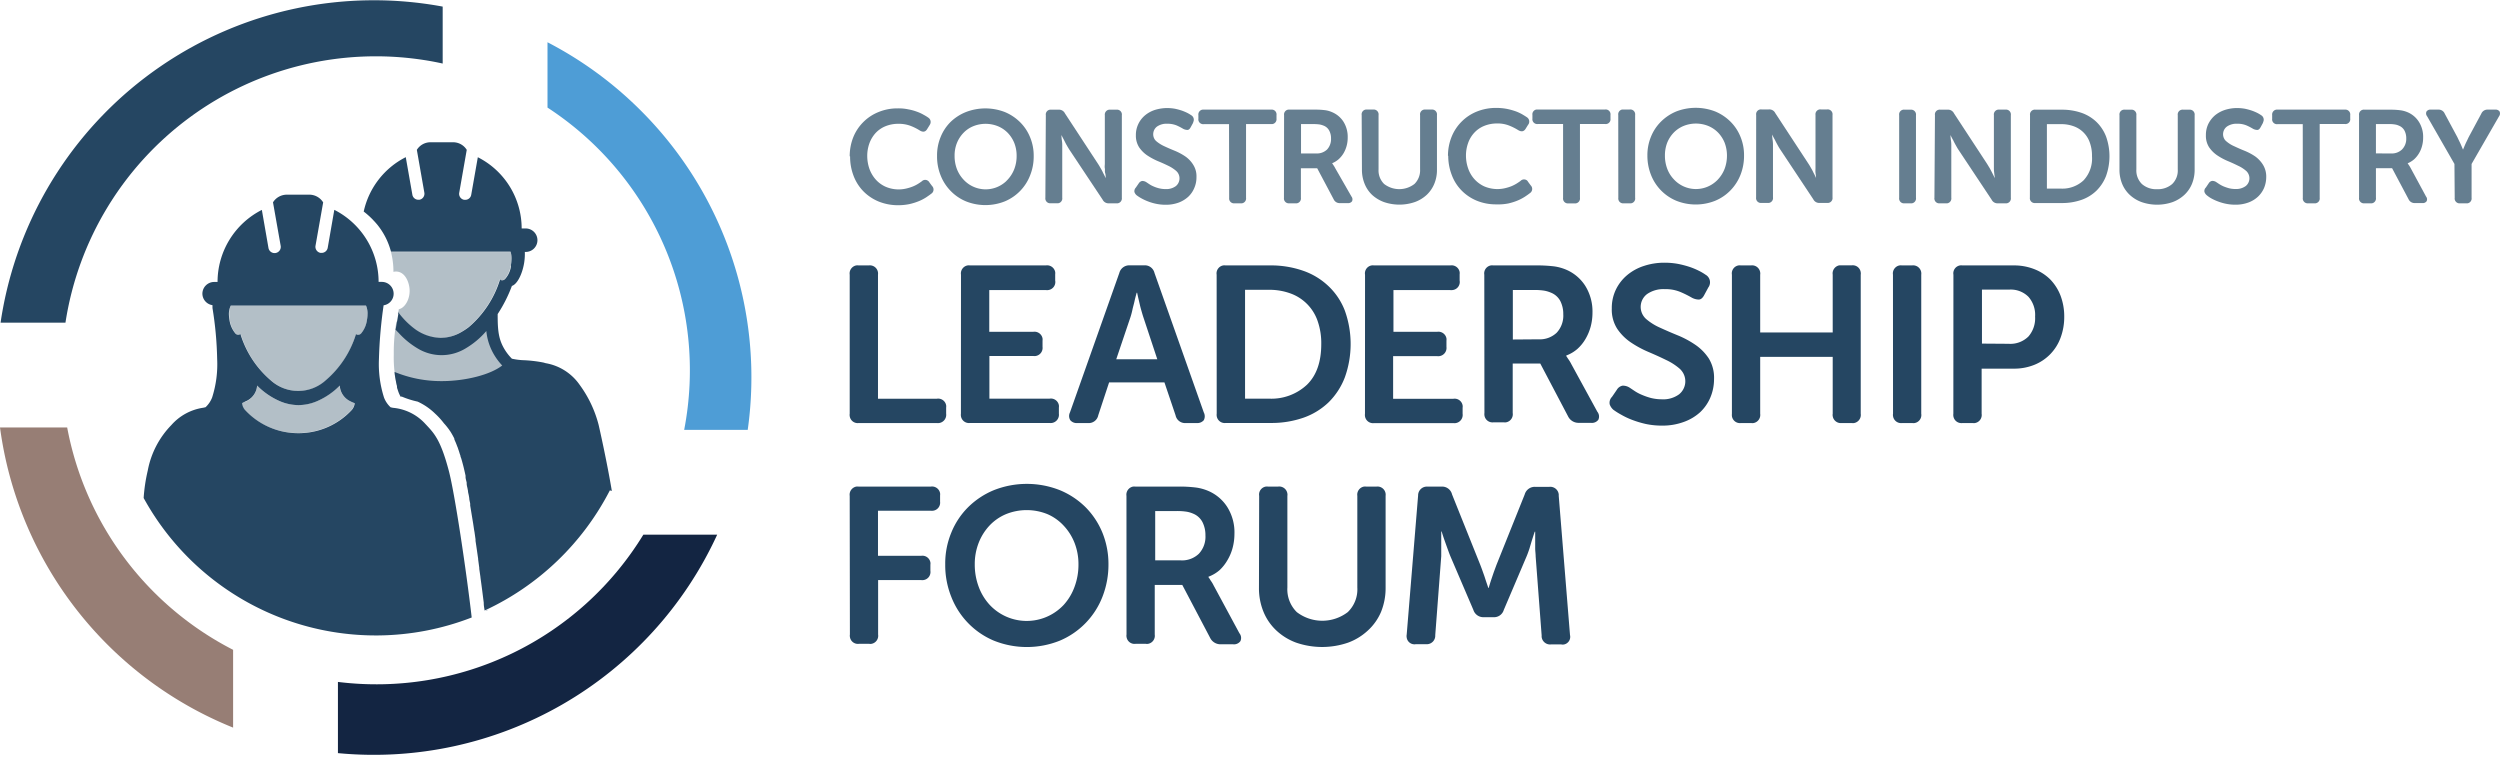
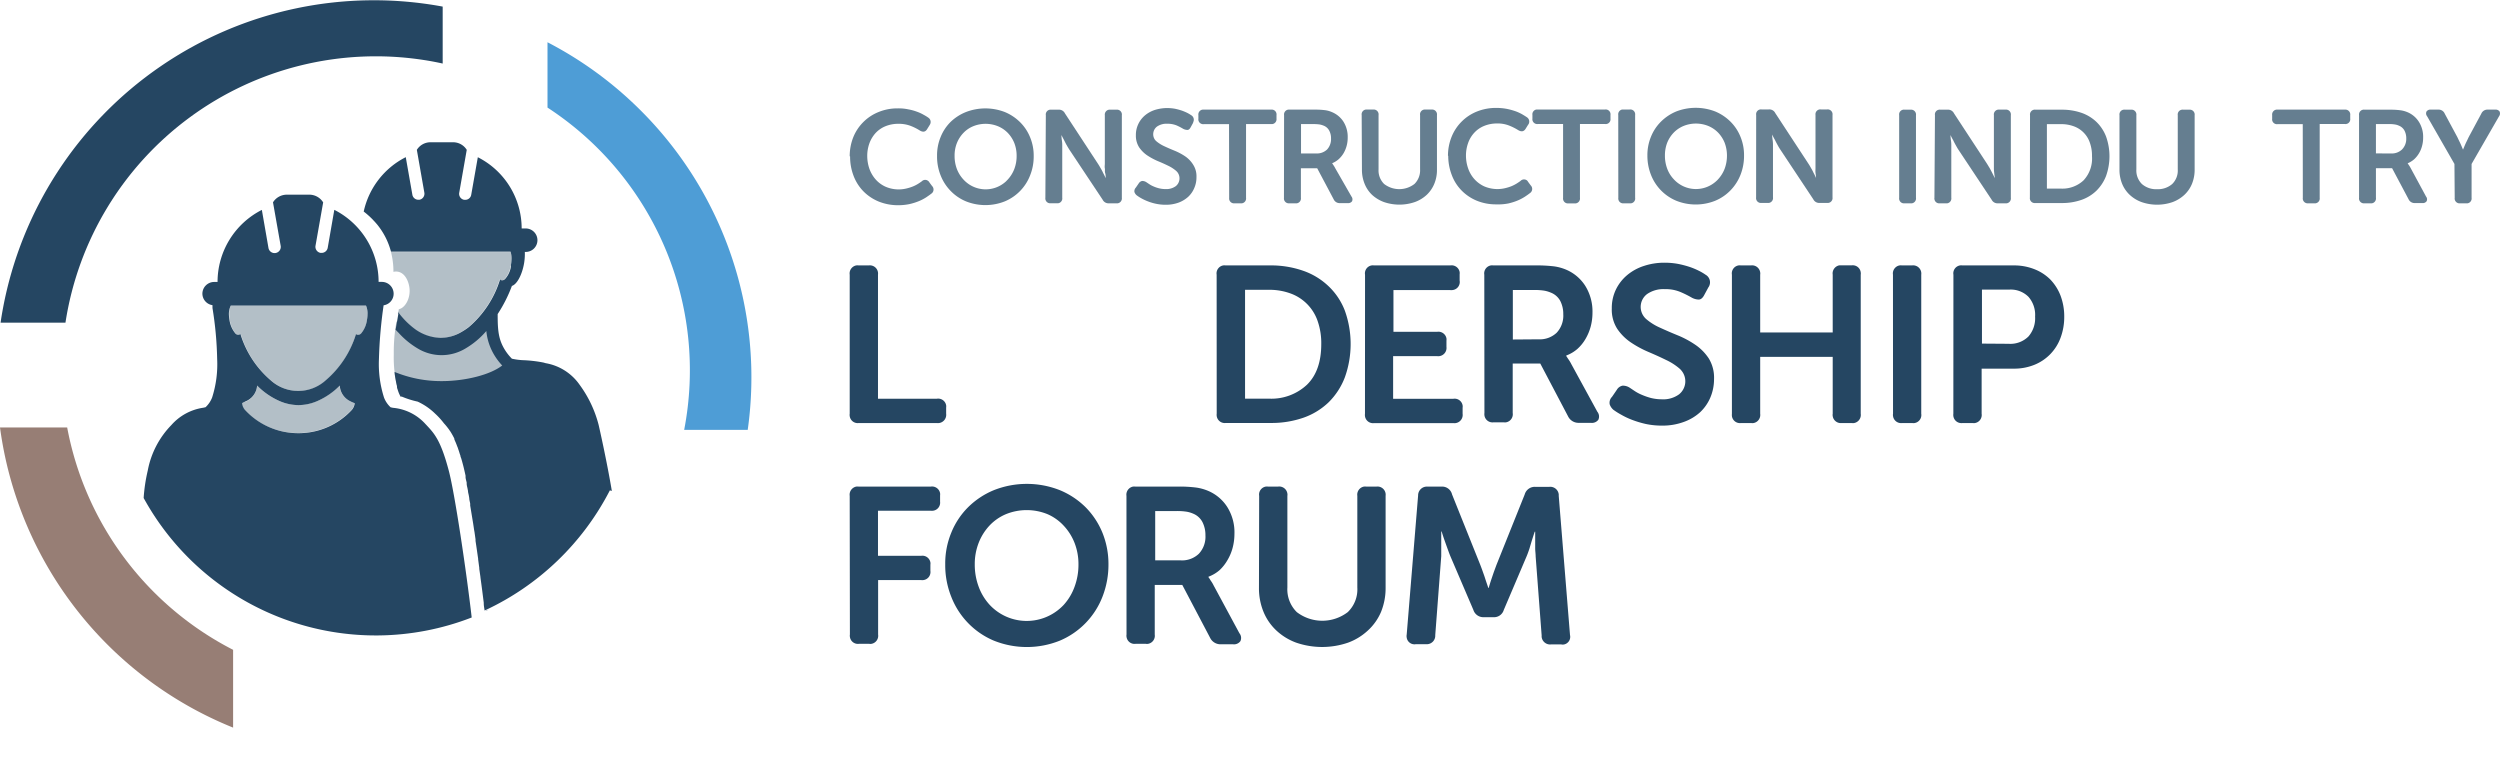
<svg xmlns="http://www.w3.org/2000/svg" id="b8b359dd-25f8-4133-a00c-2ec569dbb50d" data-name="Layer 1" viewBox="0 0 379.22 116.56">
  <title>Contruction Industry Leadership Forum</title>
  <g id="fb07ad67-bcb3-4ea8-ac17-0cd63c30dabb" data-name="logoMark">
    <path id="eddd67c2-c504-4897-a99a-b83dab787dfc" data-name="logoMark PathItem " d="M10.19,64.84H0a57.27,57.27,0,0,0,35.36,45.53V98.57A47.77,47.77,0,0,1,10.19,64.84" style="fill:#977e75" />
    <path id="ffc26a89-f355-43bc-8598-98b229a8d0e1" data-name="logoMark PathItem 2" d="M97.21,16.78A57.25,57.25,0,0,0,83.05,6.41v9.91a47.56,47.56,0,0,1,20.73,48.89h9.64A57.17,57.17,0,0,0,97.21,16.78" style="fill:#4e9dd6" />
-     <path id="bad1f39a-7165-43fe-889f-83ed9cdfbbc8" data-name="logoMark PathItem 3" d="M51.26,103.44v10.8A57.31,57.31,0,0,0,108.79,81.1H97.59a47.44,47.44,0,0,1-46.33,22.34" style="fill:#132542" />
    <path id="bc7b0bd8-025f-430e-afa2-148bb17757ef" data-name="logoMark PathItem 4" d="M67.15,9.64V1A57.24,57.24,0,0,0,.44,46.82h0c-.13.7-.25,1.41-.35,2.12H9.93A47.63,47.63,0,0,1,64.21,9.09h0c1,.15,2,.34,2.94.55" style="fill:#254662" />
    <path id="ae45b641-1059-4643-8106-00894f8015b1" data-name="logoMark CompoundPathItem " d="M54,50.69a.56.56,0,0,0,.24.13.67.67,0,0,0,.56-.25,4,4,0,0,0,.86-2,6,6,0,0,0,.09-.85,2.92,2.92,0,0,0-.23-1.34H35a2.92,2.92,0,0,0-.23,1.34,6,6,0,0,0,.09.85,4.08,4.08,0,0,0,.87,2,.65.65,0,0,0,.55.25.56.56,0,0,0,.24-.13,15,15,0,0,0,4.65,7.07,6.21,6.21,0,0,0,8.23,0A15,15,0,0,0,54,50.69m-8.72,15a11.11,11.11,0,0,0,8.07-3.54,2,2,0,0,0,.43-1h0c-.05,0-.18-.06-.35-.14l-.23-.11a2.83,2.83,0,0,1-1.69-2.44h0a10.91,10.91,0,0,1-3.57,2.44,7.59,7.59,0,0,1-2.7.53h0a7.28,7.28,0,0,1-2.69-.53A11,11,0,0,1,39,58.48h0a2.81,2.81,0,0,1-1.7,2.43A1.58,1.58,0,0,1,37,61a2.28,2.28,0,0,1-.36.15h0a1.94,1.94,0,0,0,.43,1,11.06,11.06,0,0,0,8.07,3.54h.1" style="fill:#b3bfc7" />
    <path id="a215bc4f-ffeb-48ad-869d-16b4152cb955" data-name="logoMark CompoundPathItem 2" d="M55.75,47.7a4.81,4.81,0,0,1-.09.85,4,4,0,0,1-.86,2,.64.64,0,0,1-.56.24.46.46,0,0,1-.24-.12,15,15,0,0,1-4.65,7.07,6.21,6.21,0,0,1-8.23,0,15.06,15.06,0,0,1-4.65-7.07.46.46,0,0,1-.24.12.62.62,0,0,1-.55-.24,4.08,4.08,0,0,1-.87-2,6,6,0,0,1-.09-.85A2.92,2.92,0,0,1,35,46.36H55.52a2.92,2.92,0,0,1,.23,1.34M36.69,61.17,37,61a1.58,1.58,0,0,0,.23-.11A2.79,2.79,0,0,0,39,58.48h0a10.93,10.93,0,0,0,3.58,2.43,7.29,7.29,0,0,0,2.69.54h0a7.29,7.29,0,0,0,2.69-.54,10.82,10.82,0,0,0,3.58-2.43h0a2.8,2.8,0,0,0,1.69,2.43,1.58,1.58,0,0,0,.23.11l.35.15h0a1.94,1.94,0,0,1-.43,1,11,11,0,0,1-8.06,3.54h-.1a11,11,0,0,1-8.07-3.54,1.86,1.86,0,0,1-.43-1ZM71.55,93.66c-.78-6.82-2.56-18.84-3.48-22.28-1.27-4.8-2.27-5.71-3.56-7.09a7.54,7.54,0,0,0-4.9-2.43l-.36-.08a3.88,3.88,0,0,1-1-1.48,16.78,16.78,0,0,1-.77-5.84,69.47,69.47,0,0,1,.71-8.15,1.77,1.77,0,0,0,1.52-1.75,1.79,1.79,0,0,0-1.8-1.8h-.48a12.26,12.26,0,0,0-6.72-10.93l-1,5.76a.94.94,0,0,1-.93.77h-.16a.94.94,0,0,1-.76-1.09h0l1.16-6.57A2.47,2.47,0,0,0,47,29.53H43.5a2.47,2.47,0,0,0-2.09,1.16l1.16,6.57a.94.94,0,1,1-1.85.33l-1-5.75A12.26,12.26,0,0,0,33,42.77H32.5a1.79,1.79,0,0,0-1.8,1.78h0v0a1.78,1.78,0,0,0,1.53,1.74c0,.14,0,.28,0,.43a53.91,53.91,0,0,1,.71,7.72,16.57,16.57,0,0,1-.76,5.85,4,4,0,0,1-1,1.48l-.36.08A8,8,0,0,0,26,64.47a13.42,13.42,0,0,0-3.59,6.92,25.19,25.19,0,0,0-.62,4.15A40.17,40.17,0,0,0,71.54,93.67" style="fill:#254662" />
    <path id="a782af5b-bd1d-4e96-ba3d-33148879ebc9" data-name="logoMark CompoundPathItem 3" d="M74.15,92.52h-.4s0,.1,0,.15,0,0,0,0l.39-.19m-14-43.72a27,27,0,0,0-.41,5A19.48,19.48,0,0,0,60.32,59,14,14,0,0,0,67,60.53h.12c4.53,0,9.34-1.7,10.7-4.26.3-.55-.81-.88-1.94-2.67s-1.25-3.43-1.25-5.76h0a14.19,14.19,0,0,1-4.31,4.28,6.5,6.5,0,0,1-3.26,1h0a6.5,6.5,0,0,1-3.26-1,12.56,12.56,0,0,1-3.57-3.32M77.5,40.27a5.63,5.63,0,0,0,.1-.92,3.8,3.8,0,0,0-.14-1.11H59.31a11.89,11.89,0,0,1,.37,3,1.52,1.52,0,0,1,.79,0c1.09.27,1.6,1.67,1.66,2.66.09,1.55-.78,2.86-1.64,3,0,.22-.09.43-.15.64h0l0-.13a12.27,12.27,0,0,0,2.27,2.34,6.89,6.89,0,0,0,4.17,1.55,6.37,6.37,0,0,0,3.26-1,9.41,9.41,0,0,0,1-.67,15.45,15.45,0,0,0,4.75-7.23.45.45,0,0,0,.47.1.93.93,0,0,0,.26-.15,3.6,3.6,0,0,0,.91-1.9,1.05,1.05,0,0,0,.06-.24" style="fill:#b3bfc7" />
    <path id="ef0d0b17-aaa2-4a97-ab03-676f1997262f" data-name="logoMark PathItem 5" d="M92.81,74.47c-.77-4.58-1.89-9.53-2-10a17.77,17.77,0,0,0-2.9-6.12,7.91,7.91,0,0,0-5.14-3.26L82.46,55a19.73,19.73,0,0,0-3.25-.37,10.1,10.1,0,0,1-1.56-.22,7.43,7.43,0,0,1-1.05-1.32c-.95-1.52-1.11-2.86-1.11-5.28v-.17a21.4,21.4,0,0,0,2.16-4.27c.74-.22,1.52-1.61,1.84-3.39a8.74,8.74,0,0,0,.12-1.77,1.78,1.78,0,1,0,0-3.55h-.48a12.11,12.11,0,0,0-6.65-10.81l-1,5.69a.91.91,0,0,1-.91.77h-.16a.92.92,0,0,1-.75-1.08l1.14-6.5a2.43,2.43,0,0,0-2.06-1.15H65.29a2.43,2.43,0,0,0-2.06,1.15l1.14,6.5a.93.93,0,0,1-.75,1.07l-.16,0a.92.92,0,0,1-.91-.77l-1-5.69a12.15,12.15,0,0,0-6.38,8.25h0q.36.27.69.57h0l.13.11h0c.2.19.4.38.59.58l.06.07h0c.2.2.38.41.56.62l0,0A11.1,11.1,0,0,1,58.48,36h0a11.26,11.26,0,0,1,.83,2.18H77.45a3.5,3.5,0,0,1,.15,1.11,5.63,5.63,0,0,1-.1.92,2,2,0,0,1,0,.24,3.67,3.67,0,0,1-.91,1.9,1,1,0,0,1-.26.15.47.47,0,0,1-.48-.1,15.45,15.45,0,0,1-4.75,7.23,9.41,9.41,0,0,1-1,.67,6.28,6.28,0,0,1-3.26.95,6.91,6.91,0,0,1-4.17-1.55,11.94,11.94,0,0,1-2.26-2.34c0,.05,0,.09,0,.13h0l0,.2S60,50.17,60,50c.13.14.32.35.46.48s0,0,0,0a12.38,12.38,0,0,0,2.82,2.33,7,7,0,0,0,7.41,0,12.38,12.38,0,0,0,3.08-2.6,8.65,8.65,0,0,0,1.29,3.78,9.2,9.2,0,0,0,1.12,1.45c-1.79,1.4-5.57,2.37-9.2,2.37a18.51,18.51,0,0,1-7.12-1.39h0c0,.44.1.86.17,1.26h0c.05.3.12.6.19.88a1.05,1.05,0,0,0,0,.19,7.81,7.81,0,0,0,.26.82,5.12,5.12,0,0,0,.25.53h0a.14.14,0,0,1,0,.06h0l.22,0a13.39,13.39,0,0,0,2.4.76A9.43,9.43,0,0,1,66,62.74a11,11,0,0,1,1.34,1.47h0l.19.21h0q.24.28.48.6h0l.09.12h0l.1.15h0l.1.14.1.16h0l.05.08.15.26h0l.09.16a2,2,0,0,0,.11.2l.13.28v0a.54.54,0,0,0,0,.11h0l.2.45h0a1.34,1.34,0,0,1,.07.18h0a3.42,3.42,0,0,1,.13.34h0l.09.21h0l.12.36h0l.09.26.12.39h0l.09.25h0c0,.14.08.29.13.44.1.34.2.7.3,1.09s.22.91.35,1.51l0,.13v.06c0,.27.11.56.17.86l0,.16c0,.25.09.52.14.79l.06.31c0,.24.09.48.13.73l.06.36c0,.27.1.55.14.83a2.74,2.74,0,0,1,0,.28c.13.78.26,1.59.4,2.43l.05.3.15,1,.06.33.15,1.06a1.87,1.87,0,0,1,0,.25c.14.9.27,1.82.4,2.73l0,.1c.06.42.11.84.17,1.26l0,.16.18,1.26v.06c.19,1.35.35,2.64.5,3.83a.19.19,0,0,0,0,.08c0,.38.08.74.13,1.09v0a40.51,40.51,0,0,0,19-18.23" style="fill:#254662" />
  </g>
  <path id="b52ef3f8-dca5-4bfb-9d1c-4c0d9d0cdb4d" data-name="fullLogo" d="M128.89,23.69a7.78,7.78,0,0,1,.54-2.87A6.91,6.91,0,0,1,133.25,17a7.48,7.48,0,0,1,2.95-.56,7,7,0,0,1,1.59.15,7.48,7.48,0,0,1,1.31.36,5.81,5.81,0,0,1,1,.46,6.59,6.59,0,0,1,.72.44.78.78,0,0,1,.22,1.08L141,19l-.36.58c-.26.44-.64.51-1.14.2a8.09,8.09,0,0,0-1.28-.65,5,5,0,0,0-1.91-.35,5.12,5.12,0,0,0-2.05.39,4.27,4.27,0,0,0-1.49,1.06,4.81,4.81,0,0,0-.91,1.56,5.64,5.64,0,0,0-.31,1.87,6,6,0,0,0,.32,1.92,5,5,0,0,0,.93,1.61,4.44,4.44,0,0,0,1.5,1.12,5,5,0,0,0,3.16.29,6.83,6.83,0,0,0,1-.31,4.88,4.88,0,0,0,.79-.4c.23-.14.43-.28.59-.4a.71.71,0,0,1,1,0,.49.49,0,0,1,.14.18l.4.54a.76.76,0,0,1,0,1.08l-.1.08c-.2.16-.46.34-.77.55a6.8,6.8,0,0,1-1.1.58,9,9,0,0,1-1.42.45,8.4,8.4,0,0,1-1.73.18,7.84,7.84,0,0,1-3-.57,7,7,0,0,1-2.31-1.56,6.79,6.79,0,0,1-1.48-2.35,8.05,8.05,0,0,1-.52-2.91" style="fill:#657e90" />
  <path id="b9c06fd6-3207-4e2e-a939-f23d4c68552b" data-name="fullLogo-2" d="M144.8,23.64a5.57,5.57,0,0,0,.35,2,5,5,0,0,0,1,1.6,4.55,4.55,0,0,0,6.44.28l.27-.28a5,5,0,0,0,1-1.61,5.48,5.48,0,0,0,.35-2,5.28,5.28,0,0,0-.35-1.93,4.82,4.82,0,0,0-1-1.55,4.49,4.49,0,0,0-1.48-1,5,5,0,0,0-3.76,0,4.34,4.34,0,0,0-1.47,1,4.82,4.82,0,0,0-1,1.55,5.11,5.11,0,0,0-.35,1.93m-2.66,0a7.28,7.28,0,0,1,.54-2.84,6.79,6.79,0,0,1,1.52-2.3A7.19,7.19,0,0,1,146.51,17a8.17,8.17,0,0,1,5.92,0,7.19,7.19,0,0,1,2.31,1.54,6.79,6.79,0,0,1,1.52,2.3,7.25,7.25,0,0,1,.54,2.84,7.66,7.66,0,0,1-.54,2.91,7,7,0,0,1-3.83,3.95,7.94,7.94,0,0,1-5.91,0,6.93,6.93,0,0,1-2.32-1.58,7,7,0,0,1-1.52-2.36,7.68,7.68,0,0,1-.54-2.92" style="fill:#657e90" />
  <path id="a362a9db-a42b-477d-af3e-5904e7e85bbb" data-name="fullLogo-3" d="M158.64,17.48a.73.73,0,0,1,.82-.84h1.08a1,1,0,0,1,1,.56l5,7.63c.14.21.28.45.42.7a6.33,6.33,0,0,1,.38.72c.14.25.26.51.38.78h0c0-.27,0-.53-.08-.78s0-.47-.05-.72,0-.49,0-.7V17.48a.75.75,0,0,1,.63-.84.74.74,0,0,1,.21,0h.9a.74.74,0,0,1,.84.84V30a.75.75,0,0,1-.63.84h-1.29a1,1,0,0,1-1-.56l-5.06-7.61c-.13-.21-.27-.44-.41-.69s-.26-.5-.37-.72-.28-.52-.4-.78h0q0,.39.06.78t.06.72c0,.25,0,.48,0,.69V30a.73.73,0,0,1-.61.83.74.74,0,0,1-.21,0h-.92a.73.73,0,0,1-.82-.64.67.67,0,0,1,0-.2Z" style="fill:#657e90" />
  <path id="a314c17c-4704-46dc-8554-09e910a7bdbd" data-name="fullLogo-4" d="M172.41,29.62a1.18,1.18,0,0,1-.33-.49.79.79,0,0,1,.21-.67l.44-.64a.8.8,0,0,1,.51-.37,1.15,1.15,0,0,1,.65.19l.45.3a3.92,3.92,0,0,0,.64.34,5,5,0,0,0,.82.28,4,4,0,0,0,1,.12,2.42,2.42,0,0,0,1.56-.45,1.52,1.52,0,0,0,.22-2.13l-.15-.16a5.53,5.53,0,0,0-1.23-.8c-.5-.24-1-.47-1.59-.71a10.13,10.13,0,0,1-1.59-.86,4.64,4.64,0,0,1-1.23-1.23,3.27,3.27,0,0,1-.49-1.83,3.83,3.83,0,0,1,.37-1.7,3.87,3.87,0,0,1,1-1.3,4.5,4.5,0,0,1,1.5-.83,6.37,6.37,0,0,1,1.89-.29,6.75,6.75,0,0,1,1.19.11,9.34,9.34,0,0,1,1,.27,7.81,7.81,0,0,1,.84.35,5.08,5.08,0,0,1,.59.35.79.79,0,0,1,.31,1.07l0,.07-.36.66c-.15.3-.32.44-.52.44a1.5,1.5,0,0,1-.62-.16,9,9,0,0,0-1-.52,3.66,3.66,0,0,0-1.43-.26,2.5,2.5,0,0,0-1.57.44,1.46,1.46,0,0,0-.29,2,1.94,1.94,0,0,0,.2.21,5.2,5.2,0,0,0,1.23.77c.49.23,1,.45,1.59.69a8.92,8.92,0,0,1,1.58.85A4.24,4.24,0,0,1,181,25a3.23,3.23,0,0,1,.49,1.86,4,4,0,0,1-.32,1.63,3.84,3.84,0,0,1-.91,1.34,4.55,4.55,0,0,1-1.47.9,5.62,5.62,0,0,1-2,.33,7,7,0,0,1-1.44-.15,7.68,7.68,0,0,1-1.24-.37,7.46,7.46,0,0,1-1-.47,5.1,5.1,0,0,1-.69-.45" style="fill:#657e90" />
  <path id="e59bae9e-2bf4-41c3-b040-8fe8ab90c96c" data-name="fullLogo-5" d="M186.43,18.83h-3.81a.74.74,0,0,1-.84-.61.67.67,0,0,1,0-.2v-.56a.74.74,0,0,1,.63-.83h10.4a.73.73,0,0,1,.82.83V18a.74.74,0,0,1-.62.82h-4V30a.74.74,0,0,1-.62.84.81.81,0,0,1-.22,0h-.89a.74.74,0,0,1-.83-.63,1.48,1.48,0,0,1,0-.21Z" style="fill:#657e90" />
  <path id="bf78f3c7-90d3-42ec-bea2-29d9e82e2779" data-name="fullLogo-6" d="M199.66,23.28a2.24,2.24,0,0,0,1.64-.6,2.3,2.3,0,0,0,.6-1.67,2.42,2.42,0,0,0-.27-1.19,1.62,1.62,0,0,0-.85-.76,3.07,3.07,0,0,0-.61-.18,7.26,7.26,0,0,0-.93-.06h-1.89v4.46Zm-4.88-5.81a.74.74,0,0,1,.62-.84h4a11.41,11.41,0,0,1,1.65.09,3.91,3.91,0,0,1,1,.29,3.8,3.8,0,0,1,1.73,1.44,4.33,4.33,0,0,1,.65,2.43,4.69,4.69,0,0,1-.16,1.24,4.49,4.49,0,0,1-.46,1.11,4,4,0,0,1-.74.91,3.43,3.43,0,0,1-1,.62v0l.12.18.15.23a2.59,2.59,0,0,1,.19.33L205,29.81a.69.69,0,0,1,.09.72.72.72,0,0,1-.67.28H203.3a1,1,0,0,1-1-.58l-2.5-4.71h-2.47V30a.74.74,0,0,1-.62.84.67.67,0,0,1-.2,0h-.92a.75.75,0,0,1-.83-.63,1.48,1.48,0,0,1,0-.21Z" style="fill:#657e90" />
  <path id="bb368c3a-5fe4-4ef4-b898-426ac23fa365" data-name="fullLogo-7" d="M206.55,17.46a.73.73,0,0,1,.82-.84h.9a.74.74,0,0,1,.84.84v8.23a2.87,2.87,0,0,0,.85,2.22,3.77,3.77,0,0,0,4.59,0,2.88,2.88,0,0,0,.86-2.22V17.46a.73.73,0,0,1,.82-.84h.92a.74.74,0,0,1,.82.84v8.25a5.45,5.45,0,0,1-.41,2.18,4.81,4.81,0,0,1-1.15,1.67,5.27,5.27,0,0,1-1.8,1.09,7.22,7.22,0,0,1-4.68,0,5.46,5.46,0,0,1-1.79-1.08A4.74,4.74,0,0,1,207,27.89a5.59,5.59,0,0,1-.41-2.18Z" style="fill:#657e90" />
  <path id="fb436009-e301-48ad-afce-ebc673de969f" data-name="fullLogo-8" d="M219.64,23.65a7.66,7.66,0,0,1,.54-2.87A6.89,6.89,0,0,1,224,16.93a7.71,7.71,0,0,1,3-.56,8.48,8.48,0,0,1,1.59.15,10.18,10.18,0,0,1,1.31.36,6.64,6.64,0,0,1,1,.46q.44.26.72.45a.78.78,0,0,1,.22,1.08h0l-.06.08-.36.58c-.27.44-.65.5-1.14.2a8.55,8.55,0,0,0-1.28-.65,4.68,4.68,0,0,0-1.92-.35,5.08,5.08,0,0,0-2,.39,4.15,4.15,0,0,0-1.49,1.06,4.45,4.45,0,0,0-.91,1.56,5.64,5.64,0,0,0-.31,1.87,5.89,5.89,0,0,0,.32,1.91,4.76,4.76,0,0,0,.93,1.62,4.58,4.58,0,0,0,1.5,1.12,5.07,5.07,0,0,0,3.16.29,6.83,6.83,0,0,0,1-.31,5.74,5.74,0,0,0,.78-.4c.24-.15.43-.28.59-.4a.73.73,0,0,1,1-.05.85.85,0,0,1,.14.19l.4.54a.76.76,0,0,1,0,1.08l-.1.08c-.2.16-.45.34-.77.55a7.2,7.2,0,0,1-1.1.58,8.68,8.68,0,0,1-1.42.45A7.75,7.75,0,0,1,227,31a7.64,7.64,0,0,1-3-.56,6.89,6.89,0,0,1-2.31-1.56,6.65,6.65,0,0,1-1.48-2.35,8.06,8.06,0,0,1-.53-2.91" style="fill:#657e90" />
  <path id="f8ab8f08-c451-4bf5-8b06-ce391ab0968c" data-name="fullLogo-9" d="M237.1,18.81h-3.81a.74.74,0,0,1-.84-.61.67.67,0,0,1,0-.2v-.56a.73.73,0,0,1,.63-.83h10.39a.73.73,0,0,1,.82.83V18a.72.72,0,0,1-.61.81.74.74,0,0,1-.21,0h-3.81V30a.75.75,0,0,1-.63.85h-1.11a.73.73,0,0,1-.82-.64.67.67,0,0,1,0-.2Z" style="fill:#657e90" />
  <path id="a8969bec-65db-47d2-8e4f-d76b7f3a471d" data-name="fullLogo-10" d="M245.47,17.45a.74.74,0,0,1,.61-.84h1.13a.73.73,0,0,1,.82.63.74.74,0,0,1,0,.21V30a.73.73,0,0,1-.61.84.67.67,0,0,1-.2,0h-.92a.73.73,0,0,1-.82-.63.74.74,0,0,1,0-.21Z" style="fill:#657e90" />
  <path id="a60df1c6-857c-4f99-aa3c-4a0e46a0366d" data-name="fullLogo-11" d="M252.55,23.6a5.57,5.57,0,0,0,.35,2,4.71,4.71,0,0,0,1,1.6,4.55,4.55,0,0,0,6.44.27h0a2.29,2.29,0,0,0,.27-.27,5,5,0,0,0,1-1.61,5.69,5.69,0,0,0,.35-2,5.5,5.5,0,0,0-.35-1.93,4.82,4.82,0,0,0-1-1.55,4.49,4.49,0,0,0-1.48-1,5,5,0,0,0-3.76,0,4.49,4.49,0,0,0-1.48,1,4.82,4.82,0,0,0-1,1.55,5.31,5.31,0,0,0-.34,1.93m-2.66,0a7.28,7.28,0,0,1,.54-2.84,6.79,6.79,0,0,1,1.52-2.3,7.19,7.19,0,0,1,2.31-1.54,8.17,8.17,0,0,1,5.92,0,7.19,7.19,0,0,1,2.31,1.54,6.79,6.79,0,0,1,1.52,2.3,7.28,7.28,0,0,1,.54,2.84,7.82,7.82,0,0,1-.53,2.91,7.13,7.13,0,0,1-1.52,2.37,6.93,6.93,0,0,1-2.32,1.58,7.94,7.94,0,0,1-5.91,0,7,7,0,0,1-3.84-3.94,7.88,7.88,0,0,1-.54-2.92" style="fill:#657e90" />
  <path id="e9cbbab2-bc17-43f1-8f90-85ad96b3577a" data-name="fullLogo-12" d="M266.39,17.44a.73.73,0,0,1,.82-.84h1.08a1,1,0,0,1,1,.56l5,7.63c.14.21.28.44.42.7a6.33,6.33,0,0,1,.38.72c.14.25.26.51.38.78h0c0-.27-.05-.53-.08-.78s0-.47,0-.72,0-.49,0-.7V17.44a.74.74,0,0,1,.84-.84h.9a.74.74,0,0,1,.84.63.67.67,0,0,1,0,.2V29.94a.74.74,0,0,1-.63.84h-1.29a1,1,0,0,1-1-.56L270,22.61c-.14-.21-.27-.44-.41-.7s-.26-.49-.37-.72a7.16,7.16,0,0,1-.4-.78h0q0,.4.06.78t.06.72c0,.26,0,.49,0,.7v7.33a.74.74,0,0,1-.61.84h-1.13a.73.73,0,0,1-.82-.63.67.67,0,0,1,0-.2Z" style="fill:#657e90" />
  <path id="a7cc12ba-975b-4bfd-97e3-10a1bb336556" data-name="fullLogo-13" d="M288.08,17.47a.73.73,0,0,1,.61-.83.5.5,0,0,1,.21,0h.91a.74.74,0,0,1,.82.84V30a.74.74,0,0,1-.61.84H288.9a.73.73,0,0,1-.82-.63.74.74,0,0,1,0-.21Z" style="fill:#657e90" />
  <path id="a4317090-6680-4f68-9643-394c1ee81e91" data-name="fullLogo-14" d="M293.51,17.47a.72.72,0,0,1,.61-.83.44.44,0,0,1,.2,0h1.08a1,1,0,0,1,1,.56l5,7.63.42.69c.14.26.27.5.38.72s.26.51.38.78h0c0-.27-.06-.53-.08-.78a5.31,5.31,0,0,1-.05-.72c0-.25,0-.48,0-.69V17.47a.74.74,0,0,1,.62-.84h1.11a.74.74,0,0,1,.84.84V30a.74.74,0,0,1-.63.84h-1.29a1,1,0,0,1-1-.56l-5.05-7.6c-.14-.21-.27-.45-.41-.7s-.26-.49-.37-.72a7.16,7.16,0,0,1-.4-.78h0q0,.4.06.78t.06.72c0,.25,0,.49,0,.7V30a.74.74,0,0,1-.61.84h-1.13a.73.73,0,0,1-.82-.63.5.5,0,0,1,0-.21Z" style="fill:#657e90" />
  <path id="fa847fef-563a-4a3f-a54f-2785230c83b8" data-name="fullLogo-15" d="M307.93,17.47a.73.73,0,0,1,.62-.83.44.44,0,0,1,.2,0h4a8.9,8.9,0,0,1,3,.48A6.25,6.25,0,0,1,318,18.49a6.18,6.18,0,0,1,1.46,2.21,8.89,8.89,0,0,1,0,6A6.39,6.39,0,0,1,318,28.93a6.19,6.19,0,0,1-2.27,1.39,8.9,8.9,0,0,1-3,.48h-4a.74.74,0,0,1-.82-.84Zm4.69,11.14a4.7,4.7,0,0,0,3.44-1.26,4.86,4.86,0,0,0,1.27-3.65,5.82,5.82,0,0,0-.34-2.1,4,4,0,0,0-2.44-2.45,5.51,5.51,0,0,0-1.93-.32h-2.13v9.78Z" style="fill:#657e90" />
  <path id="f84c4379-309a-4f23-8e2e-d861c7e4235e" data-name="fullLogo-16" d="M321.5,17.47a.73.73,0,0,1,.61-.83.5.5,0,0,1,.21,0h.9a.74.74,0,0,1,.84.84v8.22a2.87,2.87,0,0,0,.85,2.22,3.27,3.27,0,0,0,2.28.78,3.32,3.32,0,0,0,2.3-.78,2.84,2.84,0,0,0,.85-2.22V17.47a.73.73,0,0,1,.62-.83.44.44,0,0,1,.2,0h.92a.74.74,0,0,1,.82.84v8.24a5.59,5.59,0,0,1-.41,2.18,4.74,4.74,0,0,1-1.16,1.67,5.32,5.32,0,0,1-1.79,1.09,7.19,7.19,0,0,1-4.67,0,5.27,5.27,0,0,1-1.8-1.09,4.74,4.74,0,0,1-1.16-1.67,5.59,5.59,0,0,1-.41-2.18Z" style="fill:#657e90" />
-   <path id="b0a78834-7b86-48ca-b383-9189ac9170f0" data-name="fullLogo-17" d="M334.72,29.6a1.12,1.12,0,0,1-.33-.48.72.72,0,0,1,.21-.67l.43-.64a.77.77,0,0,1,.51-.37,1.08,1.08,0,0,1,.65.19l.45.3a4.89,4.89,0,0,0,.64.34,7.19,7.19,0,0,0,.82.28,3.91,3.91,0,0,0,1,.12,2.45,2.45,0,0,0,1.55-.45,1.51,1.51,0,0,0,.22-2.13,1.1,1.1,0,0,0-.15-.16,5,5,0,0,0-1.23-.79c-.49-.24-1-.48-1.58-.72a9.37,9.37,0,0,1-1.59-.86,4.64,4.64,0,0,1-1.23-1.23,3.18,3.18,0,0,1-.48-1.83,3.81,3.81,0,0,1,.36-1.69,4.14,4.14,0,0,1,1-1.3,4.65,4.65,0,0,1,1.51-.83,6,6,0,0,1,1.88-.29,6.75,6.75,0,0,1,1.19.11,9.34,9.34,0,0,1,1,.27,7.81,7.81,0,0,1,.84.35,5.08,5.08,0,0,1,.59.35.79.79,0,0,1,.3,1.07l0,.07-.36.66c-.15.29-.32.44-.52.44a1.46,1.46,0,0,1-.62-.16,8.28,8.28,0,0,0-1-.52,3.49,3.49,0,0,0-1.43-.26,2.52,2.52,0,0,0-1.57.44,1.45,1.45,0,0,0-.29,2,1.34,1.34,0,0,0,.2.21,4.63,4.63,0,0,0,1.23.77c.49.23,1,.46,1.58.69a8.67,8.67,0,0,1,1.59.85A4.5,4.5,0,0,1,343.27,25a3.39,3.39,0,0,1,.49,1.86,4.34,4.34,0,0,1-.32,1.63,4,4,0,0,1-.92,1.33,4.29,4.29,0,0,1-1.47.9,5.6,5.6,0,0,1-2,.33,6.9,6.9,0,0,1-1.44-.15,7.68,7.68,0,0,1-1.24-.37,7.46,7.46,0,0,1-1-.47A4.45,4.45,0,0,1,334.72,29.6Z" style="fill:#657e90" />
  <path id="befc4f9e-b8ed-419c-965b-2f4490058944" data-name="fullLogo-18" d="M349.3,18.83h-3.81a.73.73,0,0,1-.83-.61.66.66,0,0,1,0-.2v-.56a.75.75,0,0,1,.63-.83h10.39a.74.74,0,0,1,.82.63.67.67,0,0,1,0,.2V18a.72.72,0,0,1-.62.81.67.67,0,0,1-.2,0h-3.81V30a.74.74,0,0,1-.63.84h-1.11a.74.74,0,0,1-.82-.84Z" style="fill:#657e90" />
  <path id="b4af474a-83e8-44b3-8d41-e74c8afbba9a" data-name="fullLogo-19" d="M357.84,17.47a.73.73,0,0,1,.62-.83.44.44,0,0,1,.2,0h3.83a11.41,11.41,0,0,1,1.65.09,4.31,4.31,0,0,1,1.05.29,3.75,3.75,0,0,1,1.72,1.45,4.24,4.24,0,0,1,.65,2.42,4.69,4.69,0,0,1-.16,1.24,4.14,4.14,0,0,1-.46,1.11,4,4,0,0,1-.73.91,3.56,3.56,0,0,1-1,.62v0l.12.18.15.22c.07.11.13.22.19.33L368,29.81a.66.66,0,0,1,.09.71.69.69,0,0,1-.67.28h-1.07a1,1,0,0,1-1-.58l-2.5-4.71H360.4V30a.74.74,0,0,1-.61.84h-1.13a.74.74,0,0,1-.82-.84Zm4.87,5.81a2.24,2.24,0,0,0,1.64-.6A2.27,2.27,0,0,0,365,21a2.47,2.47,0,0,0-.27-1.19,1.64,1.64,0,0,0-.85-.75,2.15,2.15,0,0,0-.61-.18,4.79,4.79,0,0,0-.93-.06H360.4v4.45Z" style="fill:#657e90" />
  <path id="eddd7661-886c-4e35-9fe5-4a7d1ebbb5fb" data-name="fullLogo-20" d="M372.31,24.87l-4.15-7.24a.68.68,0,0,1-.09-.71.7.7,0,0,1,.65-.29h1.12a1,1,0,0,1,1,.62l1.91,3.55c.11.23.21.45.32.67s.2.43.28.61l.26.62h0l.26-.62c.08-.19.17-.39.28-.61s.21-.44.32-.67l1.91-3.55a1,1,0,0,1,1-.62h1.12a.71.71,0,0,1,.66.29.72.72,0,0,1-.08.71l-4.17,7.24V30a.74.74,0,0,1-.61.84h-1.11a.74.74,0,0,1-.84-.84Z" style="fill:#657e90" />
  <path id="b6a6efbb-1970-429e-979f-53b4298e7b4e" data-name="fullLogo-21" d="M128.89,41.67a1.24,1.24,0,0,1,1-1.41,1.37,1.37,0,0,1,.35,0h1.55a1.24,1.24,0,0,1,1.39,1.07,1.37,1.37,0,0,1,0,.35v18.8h8.93a1.23,1.23,0,0,1,1.41,1,1.36,1.36,0,0,1,0,.35v.93a1.26,1.26,0,0,1-1.07,1.41,1.38,1.38,0,0,1-.35,0H130.27a1.22,1.22,0,0,1-1.38-1.06,1,1,0,0,1,0-.35Z" style="fill:#254662" />
-   <path id="a0a8ec09-360a-4854-b859-d8fa2d39b093" data-name="fullLogo-22" d="M145.77,41.67a1.24,1.24,0,0,1,1-1.41,1.37,1.37,0,0,1,.35,0h11.52a1.25,1.25,0,0,1,1.42,1,1.37,1.37,0,0,1,0,.35v.94A1.23,1.23,0,0,1,159,44a1,1,0,0,1-.35,0h-8.59v6.33h6.67a1.24,1.24,0,0,1,1.41,1,1.38,1.38,0,0,1,0,.35v.94A1.24,1.24,0,0,1,157.1,54a1,1,0,0,1-.35,0h-6.67v6.47h9.13a1.23,1.23,0,0,1,1.41,1,1.36,1.36,0,0,1,0,.35v.93a1.26,1.26,0,0,1-1.07,1.41,1.38,1.38,0,0,1-.35,0H147.15a1.23,1.23,0,0,1-1.39-1.06,1.36,1.36,0,0,1,0-.35Z" style="fill:#254662" />
-   <path id="ae54a9f1-52d4-406d-a68c-c52d607b27ba" data-name="fullLogo-23" d="M169.79,41.4a1.55,1.55,0,0,1,1.59-1.15h2.15a1.5,1.5,0,0,1,1.59,1.15l7.48,21.16a1.27,1.27,0,0,1,0,1.18,1.29,1.29,0,0,1-1.1.43H179.9A1.47,1.47,0,0,1,178.32,63l-1.69-5h-8.39l-1.65,5A1.47,1.47,0,0,1,165,64.17h-1.55a1.27,1.27,0,0,1-1.1-.43,1.21,1.21,0,0,1-.05-1.18Zm5.76,13.1-2.12-6.4c-.11-.33-.22-.72-.34-1.14s-.21-.83-.3-1.22-.21-.87-.3-1.34h-.07c-.13.47-.25.92-.34,1.34s-.21.79-.3,1.22a11.24,11.24,0,0,1-.3,1.14l-2.16,6.4Z" style="fill:#254662" />
  <path id="be1ea4a7-2c35-43e7-bb14-2385dc4b2f71" data-name="fullLogo-24" d="M184.55,41.67a1.23,1.23,0,0,1,1-1.41,1.37,1.37,0,0,1,.35,0h6.77a14.76,14.76,0,0,1,5,.81,10.6,10.6,0,0,1,3.84,2.33A10.08,10.08,0,0,1,204,47.13a15,15,0,0,1,0,10.1A10.66,10.66,0,0,1,201.56,61a10.51,10.51,0,0,1-3.84,2.36,14.75,14.75,0,0,1-5,.8h-6.77a1.23,1.23,0,0,1-1.39-1.06,1.36,1.36,0,0,1,0-.35Zm7.92,18.8a7.9,7.9,0,0,0,5.79-2.12c1.44-1.41,2.16-3.46,2.16-6.17a10.18,10.18,0,0,0-.57-3.54,6.78,6.78,0,0,0-4.13-4.14,9.28,9.28,0,0,0-3.25-.54h-3.61V60.47Z" style="fill:#254662" />
  <path id="f6f42a55-142c-4b63-9cf0-52b7aa5a3612" data-name="fullLogo-25" d="M207.06,41.67a1.22,1.22,0,0,1,1-1.41,1.36,1.36,0,0,1,.35,0H220a1.24,1.24,0,0,1,1.41,1,1.38,1.38,0,0,1,0,.35v.94A1.23,1.23,0,0,1,220.31,44a1,1,0,0,1-.35,0h-8.59v6.33H218a1.24,1.24,0,0,1,1.41,1,1.38,1.38,0,0,1,0,.35v.94a1.25,1.25,0,0,1-1.07,1.4,1,1,0,0,1-.35,0h-6.67v6.47h9.13a1.23,1.23,0,0,1,1.41,1,1,1,0,0,1,0,.35v.93a1.25,1.25,0,0,1-1.06,1.41,1.37,1.37,0,0,1-.35,0H208.44a1.23,1.23,0,0,1-1.39-1.06,1.36,1.36,0,0,1,0-.35Z" style="fill:#254662" />
  <path id="b9ea2937-be2e-4286-8ef5-792a3323ce23" data-name="fullLogo-26" d="M225.15,41.67a1.23,1.23,0,0,1,1-1.41,1.37,1.37,0,0,1,.35,0H233a21.49,21.49,0,0,1,2.78.15,7.27,7.27,0,0,1,1.77.49,6.43,6.43,0,0,1,2.91,2.45,7.36,7.36,0,0,1,1.1,4.09,8.21,8.21,0,0,1-.27,2.09,7.64,7.64,0,0,1-.78,1.87,6.31,6.31,0,0,1-1.24,1.53,5.47,5.47,0,0,1-1.69,1V54l.2.31.26.38a6.22,6.22,0,0,1,.32.56l3.94,7.21a1.16,1.16,0,0,1,.15,1.21,1.21,1.21,0,0,1-1.13.47H239.5a1.76,1.76,0,0,1-1.65-1l-4.21-8h-4.18v7.51a1.24,1.24,0,0,1-1,1.41,1,1,0,0,1-.35,0h-1.55a1.23,1.23,0,0,1-1.39-1.06,1.36,1.36,0,0,1,0-.35Zm8.22,9.8a3.71,3.71,0,0,0,2.76-1,3.8,3.8,0,0,0,1-2.81,4.3,4.3,0,0,0-.45-2,2.77,2.77,0,0,0-1.43-1.27,4.67,4.67,0,0,0-1-.3,9.14,9.14,0,0,0-1.57-.1h-3.2v7.51Z" style="fill:#254662" />
  <path id="fea67283-9abc-4f66-aa8e-0b04b258f5f0" data-name="fullLogo-27" d="M244.72,62.15a1.92,1.92,0,0,1-.55-.82,1.27,1.27,0,0,1,.35-1.13l.74-1.08a1.3,1.3,0,0,1,.86-.62,1.89,1.89,0,0,1,1.1.32l.75.5a6.22,6.22,0,0,0,1.08.57,9.8,9.8,0,0,0,1.38.48,7,7,0,0,0,1.64.2,4.06,4.06,0,0,0,2.63-.76,2.54,2.54,0,0,0,.37-3.58,2.27,2.27,0,0,0-.26-.28,8.85,8.85,0,0,0-2.07-1.34c-.83-.41-1.72-.81-2.68-1.22a15.8,15.8,0,0,1-2.68-1.45,7.69,7.69,0,0,1-2.07-2.07,5.39,5.39,0,0,1-.82-3.08,6.41,6.41,0,0,1,.62-2.86,6.64,6.64,0,0,1,1.7-2.19,7.57,7.57,0,0,1,2.55-1.4,9.79,9.79,0,0,1,3.18-.49,11.19,11.19,0,0,1,2,.18,15.17,15.17,0,0,1,1.76.46,10.78,10.78,0,0,1,1.41.59,7.72,7.72,0,0,1,1,.59,1.32,1.32,0,0,1,.51,1.8l-.08.12-.6,1.11c-.25.5-.54.74-.88.74a2.36,2.36,0,0,1-1-.27,15.69,15.69,0,0,0-1.74-.87,5.83,5.83,0,0,0-2.41-.44,4.34,4.34,0,0,0-2.66.74,2.44,2.44,0,0,0-.48,3.43,2.24,2.24,0,0,0,.33.36,8.4,8.4,0,0,0,2.07,1.3c.83.38,1.72.77,2.68,1.16a14.37,14.37,0,0,1,2.68,1.43,7.49,7.49,0,0,1,2.07,2.09A5.58,5.58,0,0,1,260,57.5a7.17,7.17,0,0,1-.54,2.75,6.61,6.61,0,0,1-1.55,2.26A7.35,7.35,0,0,1,255.42,64a9.32,9.32,0,0,1-3.35.56,11.65,11.65,0,0,1-2.43-.25,15.23,15.23,0,0,1-2.09-.63,11.46,11.46,0,0,1-1.66-.79A10.19,10.19,0,0,1,244.72,62.15Z" style="fill:#254662" />
  <path id="b0f56121-f24f-44ab-b591-89aa16a57c5e" data-name="fullLogo-28" d="M262.71,41.67a1.23,1.23,0,0,1,1-1.41,1.36,1.36,0,0,1,.35,0h1.55A1.24,1.24,0,0,1,267,41.32a1,1,0,0,1,0,.35v8.76h11V41.67A1.25,1.25,0,0,1,279,40.25h1.87a1.22,1.22,0,0,1,1.38,1.07,1,1,0,0,1,0,.35V62.76a1.25,1.25,0,0,1-1,1.41,1,1,0,0,1-.35,0h-1.52A1.24,1.24,0,0,1,278,63.11a1,1,0,0,1,0-.35V54.13H267v8.63a1.25,1.25,0,0,1-1,1.41,1,1,0,0,1-.35,0H264.1a1.23,1.23,0,0,1-1.39-1.06,2,2,0,0,1,0-.35Z" style="fill:#254662" />
  <path id="b02a723c-263c-4655-8fdd-9ca2427c1f48" data-name="fullLogo-29" d="M287.14,41.67a1.24,1.24,0,0,1,1-1.41,1.38,1.38,0,0,1,.35,0h1.55a1.24,1.24,0,0,1,1.39,1.07,1.38,1.38,0,0,1,0,.35V62.76a1.23,1.23,0,0,1-1,1.41,1,1,0,0,1-.35,0h-1.55a1.23,1.23,0,0,1-1.38-1.06,1,1,0,0,1,0-.35Z" style="fill:#254662" />
  <path id="a8e33285-920c-4226-82de-e95f7a20d554" data-name="fullLogo-30" d="M296.31,41.67a1.22,1.22,0,0,1,1-1.41,1.36,1.36,0,0,1,.35,0h7.81a8.37,8.37,0,0,1,3.09.56A7,7,0,0,1,311,42.39a7.3,7.3,0,0,1,1.56,2.46,8.9,8.9,0,0,1,.56,3.19,9,9,0,0,1-.56,3.2,7,7,0,0,1-4,4.11,8.15,8.15,0,0,1-3.09.57h-4.88v6.84a1.24,1.24,0,0,1-1,1.41,1,1,0,0,1-.35,0h-1.55a1.23,1.23,0,0,1-1.39-1.06,1.37,1.37,0,0,1,0-.35Zm8.39,10.48a3.88,3.88,0,0,0,3-1.12,4.21,4.21,0,0,0,1-3,4.16,4.16,0,0,0-1-3,3.78,3.78,0,0,0-2.92-1.1h-4.14v8.19Z" style="fill:#254662" />
  <path id="aa998a75-142f-4e91-a45e-92a3c0553f05" data-name="fullLogo-31" d="M128.89,75.22a1.25,1.25,0,0,1,1-1.41,1.37,1.37,0,0,1,.35,0h10.95a1.24,1.24,0,0,1,1.41,1,1.38,1.38,0,0,1,0,.35v.94a1.23,1.23,0,0,1-1.07,1.37,1.37,1.37,0,0,1-.35,0h-8v6.84h6.54a1.23,1.23,0,0,1,1.41,1,1,1,0,0,1,0,.34v.94a1.23,1.23,0,0,1-1.06,1.4,1,1,0,0,1-.35,0H133.2v8.26a1.24,1.24,0,0,1-1,1.41,1,1,0,0,1-.35,0h-1.55a1.22,1.22,0,0,1-1.38-1.06,1,1,0,0,1,0-.35Z" style="fill:#254662" />
  <path id="a1abb7b6-368f-42cf-b720-96d51a8f3709" data-name="fullLogo-32" d="M143.38,85.6a12.24,12.24,0,0,1,.91-4.78,11.56,11.56,0,0,1,2.56-3.88,12.08,12.08,0,0,1,3.91-2.59,13.62,13.62,0,0,1,10,0,12.08,12.08,0,0,1,3.91,2.59,11.87,11.87,0,0,1,2.56,3.88,12.62,12.62,0,0,1,.91,4.78,13.33,13.33,0,0,1-.91,4.92,11.89,11.89,0,0,1-6.47,6.66,13.42,13.42,0,0,1-10,0,11.78,11.78,0,0,1-3.91-2.67,11.91,11.91,0,0,1-2.56-4A12.94,12.94,0,0,1,143.38,85.6Zm4.48,0a9.57,9.57,0,0,0,.59,3.39,8.24,8.24,0,0,0,1.63,2.71,7.68,7.68,0,0,0,10.86.46c.16-.15.32-.3.46-.46A8.27,8.27,0,0,0,163,89a9.57,9.57,0,0,0,.59-3.39,8.82,8.82,0,0,0-.59-3.25,8.17,8.17,0,0,0-1.64-2.61A7.33,7.33,0,0,0,158.91,78a8.38,8.38,0,0,0-6.34,0,7.33,7.33,0,0,0-2.49,1.74,8.14,8.14,0,0,0-1.63,2.61A8.82,8.82,0,0,0,147.86,85.6Z" style="fill:#254662" />
  <path id="bd82072c-d8e0-4aed-abe5-53466fbf7e1e" data-name="fullLogo-33" d="M170.87,75.22a1.25,1.25,0,0,1,1-1.41,1.37,1.37,0,0,1,.35,0h6.47a19.85,19.85,0,0,1,2.78.15,7.27,7.27,0,0,1,1.77.49,6.41,6.41,0,0,1,2.91,2.44,7.23,7.23,0,0,1,1.1,4.1,8.27,8.27,0,0,1-.27,2.09,7.27,7.27,0,0,1-.78,1.87A6.51,6.51,0,0,1,185,86.48a5.47,5.47,0,0,1-1.69,1v.07l.21.3a3.12,3.12,0,0,0,.25.39,5.09,5.09,0,0,1,.32.56L188,96.05a1.13,1.13,0,0,1,.15,1.21,1.2,1.2,0,0,1-1.13.47h-1.82a1.75,1.75,0,0,1-1.65-1l-4.21-8h-4.18v7.52a1.24,1.24,0,0,1-1,1.41,1,1,0,0,1-.35,0h-1.55a1.22,1.22,0,0,1-1.38-1.06,1,1,0,0,1,0-.35ZM179.09,85a3.68,3.68,0,0,0,2.76-1,3.77,3.77,0,0,0,1-2.8,4.3,4.3,0,0,0-.45-2A2.77,2.77,0,0,0,181,77.92a4.19,4.19,0,0,0-1-.3,9.14,9.14,0,0,0-1.57-.1h-3.2V85Z" style="fill:#254662" />
  <path id="b7a52b75-f414-4aa2-86e9-08c1d10c2117" data-name="fullLogo-34" d="M191,75.22a1.23,1.23,0,0,1,1-1.41,1.37,1.37,0,0,1,.35,0h1.51a1.25,1.25,0,0,1,1.42,1.06,1,1,0,0,1,0,.35V89.11a4.84,4.84,0,0,0,1.43,3.74,6.36,6.36,0,0,0,7.73,0,4.79,4.79,0,0,0,1.45-3.74V75.22a1.25,1.25,0,0,1,1-1.41,1.45,1.45,0,0,1,.36,0h1.55a1.24,1.24,0,0,1,1.38,1.07,1.29,1.29,0,0,1,0,.34V89.14a9.57,9.57,0,0,1-.69,3.67,8.09,8.09,0,0,1-2,2.83,8.91,8.91,0,0,1-3,1.84,12.09,12.09,0,0,1-7.88,0,8.86,8.86,0,0,1-3-1.84,8.06,8.06,0,0,1-1.95-2.83,9.39,9.39,0,0,1-.69-3.67Z" style="fill:#254662" />
  <path id="ae39e582-f92d-4635-aad1-737e03d7bdf5" data-name="fullLogo-35" d="M215.11,75.16a1.33,1.33,0,0,1,1.33-1.35h2.24A1.55,1.55,0,0,1,220.26,75l4.28,10.68q.21.54.42,1.14c.15.41.28.79.39,1.15l.41,1.21h.06c.11-.4.24-.81.37-1.21l.39-1.15.42-1.14L231.28,75a1.58,1.58,0,0,1,1.62-1.15H235a1.29,1.29,0,0,1,1.44,1.13,1.62,1.62,0,0,1,0,.22l1.71,21.12a1.18,1.18,0,0,1-.87,1.43,1.07,1.07,0,0,1-.47,0h-1.52a1.29,1.29,0,0,1-1.44-1.13,1.55,1.55,0,0,1,0-.22l-.91-12c0-.41-.07-.82-.07-1.23V81.9c0-.43,0-.85,0-1.25h-.07c-.16.47-.3.92-.44,1.35L232,83.21c-.14.43-.28.81-.42,1.15l-3.47,8.15a1.54,1.54,0,0,1-1.58,1.11h-1.42a1.59,1.59,0,0,1-1.62-1.11L220,84.36c-.14-.34-.28-.73-.44-1.17s-.3-.84-.44-1.23-.3-.89-.44-1.34h-.06c0,.42,0,.85,0,1.28s0,.79,0,1.23,0,.84,0,1.23l-.91,12a1.29,1.29,0,0,1-1.23,1.36h-1.73a1.19,1.19,0,0,1-1.37-1,1.25,1.25,0,0,1,0-.47Z" style="fill:#254662" />
</svg>